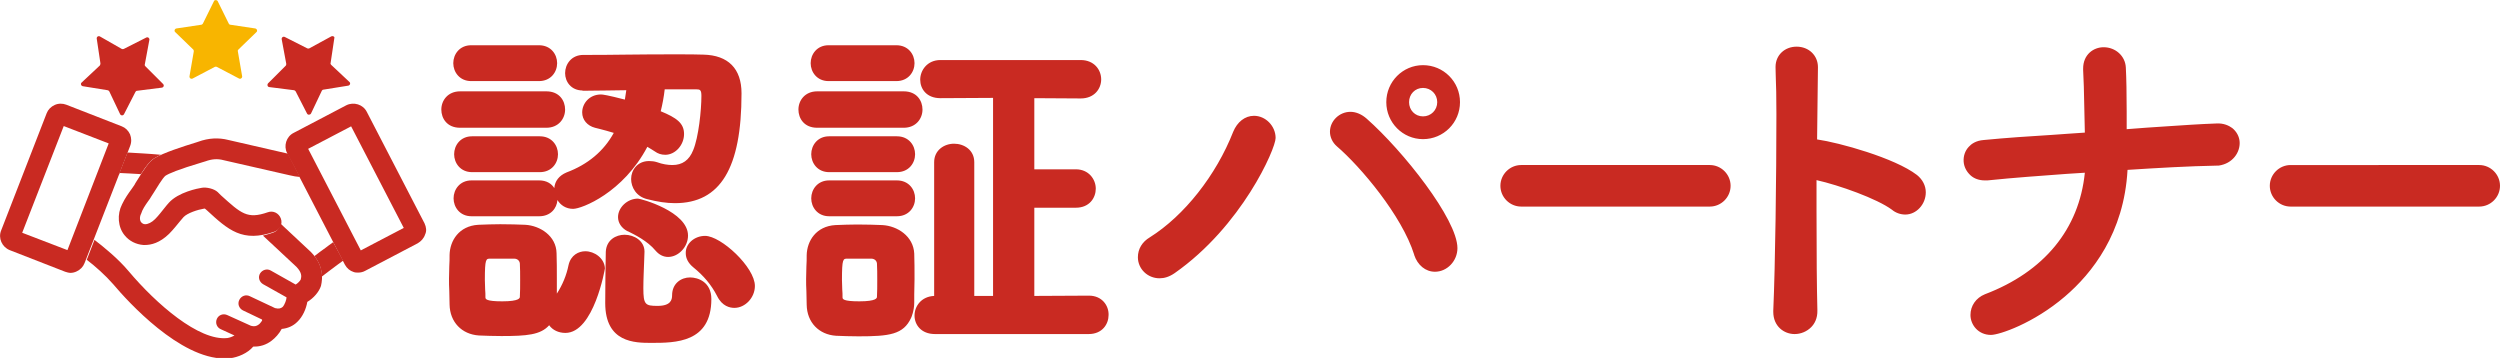
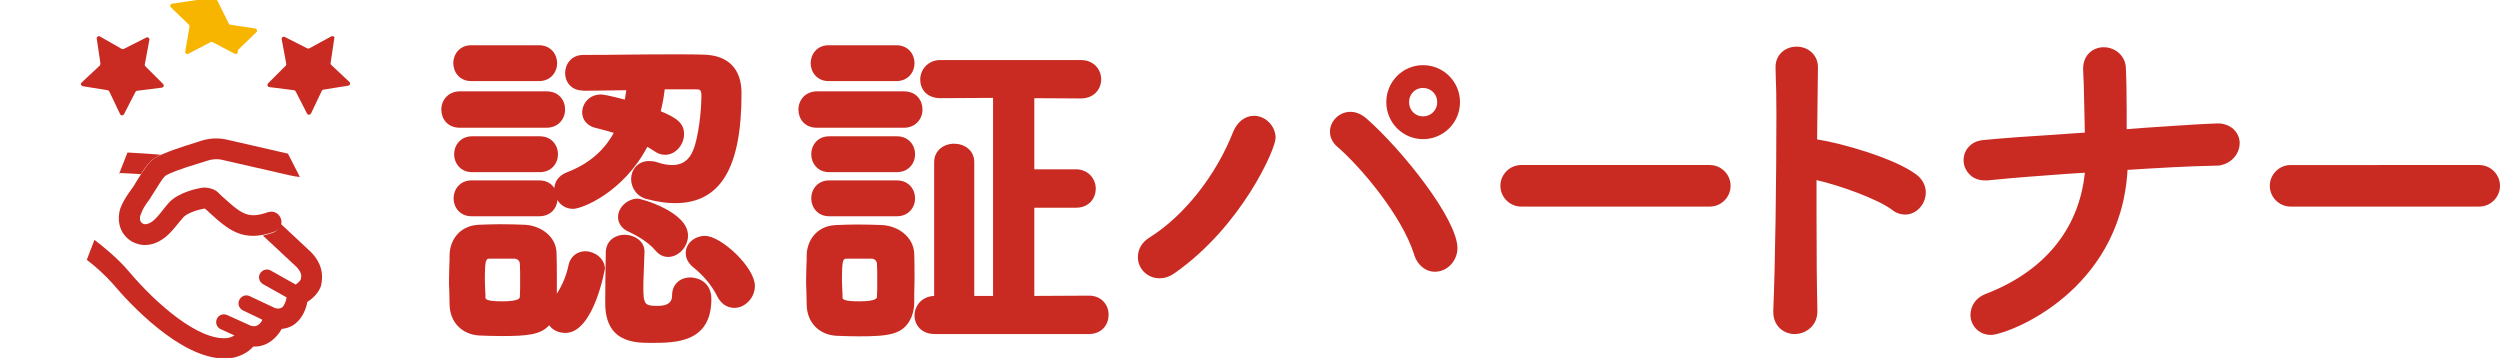
<svg xmlns="http://www.w3.org/2000/svg" version="1.1" id="レイヤー_1" x="0px" y="0px" viewBox="0 0 878.6 125.8" style="enable-background:new 0 0 878.6 125.8;" xml:space="preserve">
  <style type="text/css">
	.st0{fill:#C92A22;}
	.st1{fill:#F8B500;}
</style>
  <g>
    <path class="st0" d="M673.7,61.5c2,1.6,3.1,3.8,3.1,6.1c0,4.2-3.3,7.8-7.2,7.8c-1.7,0-3.4-0.6-4.7-1.7c-5.3-3.9-18.5-8.6-26.5-10.4   v11.1c0,15.3,0.1,26.5,0.3,34.6c0.1,3-1.1,4.9-2.2,6c-1.5,1.5-3.6,2.4-5.8,2.4c-3.7,0-7.5-2.7-7.5-7.8v-0.3c0,0,0-0.1,0-0.1   c0.7-16.1,1.1-46.9,1.1-69c0-7.6-0.1-9.4-0.2-12.4c0-1.2-0.1-2.4-0.1-4.1v-0.2c0-4.1,3.2-7.1,7.4-7.1c4.3,0,7.5,3.1,7.5,7.2v0.1   c0,0,0,0,0,0L638.6,49C646.3,50.1,665.9,55.5,673.7,61.5 M787.1,49.9c-0.1-1.9-1.1-3.7-2.6-4.9c-1.1-0.8-3-1.8-5.7-1.6   c-5.7,0.2-11.4,0.6-17.4,1c-4.6,0.3-9.2,0.6-14,1c0-2,0-4.1,0-6.2c0-6.3-0.1-11.6-0.3-15.5c-0.2-4-3.6-7.1-7.8-7.1   c-3.6,0-7.2,2.6-7.2,7.5v0.3c0,0.1,0,0.1,0,0.2c0.2,3.3,0.3,7.6,0.4,12.9c0.1,3,0.1,6.1,0.2,9.1c-4,0.3-7.8,0.5-11.5,0.8   c-8.1,0.5-15.7,1-24,1.8c-2.8,0.2-4.4,1.4-5.3,2.4c-1.3,1.4-1.9,3.2-1.8,5.1c0.1,1.9,1,3.6,2.4,4.9c1.3,1.2,3.1,1.8,5,1.8   c0.2,0,0.4,0,0.6,0l0.3,0c0,0,0.1,0,0.1,0c9.7-1,18.5-1.6,27.9-2.3c2-0.1,4.2-0.3,6.3-0.4c-2,19.8-14.3,34.8-35.1,42.7   c-3.2,1.3-5.1,4.1-5.1,7.3c0,3.4,2.7,7,7.2,7c2.9,0,14.9-4,26-13.5c9.5-8.1,20.8-22.3,22-44.5c10.9-0.7,21.3-1.3,31.5-1.5   c0.1,0,0.1,0,0.2,0l0.3,0C784.7,57.5,787.3,53.5,787.1,49.9 M480.3,41.7c-1.7-1.5-3.7-2.4-5.7-2.4c-3.9,0-7.2,3.2-7.2,7   c0,1.9,0.9,3.8,2.4,5.1c8.4,7.2,22.9,24.4,27.2,38.1c0,0,0,0,0,0.1c1.2,3.6,4,5.9,7.3,5.9c4.3,0,7.9-3.8,7.9-8.3   C512.2,77.1,493.1,53,480.3,41.7 M440.7,40.7c4.1,0,7.6,3.6,7.6,7.8c0,3.8-11.9,31-35.5,47.5c-1.9,1.3-3.6,1.8-5.3,1.8   c-4.2,0-7.6-3.3-7.6-7.4c0-2.9,1.5-5.4,4.2-7c12.1-7.6,23.3-21.8,29.3-37.1C434.8,42.9,437.5,40.7,440.7,40.7 M500.1,48.9   c7.2,0,13-5.8,13-13s-5.8-13-13-13c-7.1,0-12.9,5.8-12.9,13S493,48.9,500.1,48.9 M500.1,30.9c2.8,0,5,2.2,5,5s-2.2,5-5,5   c-2.8,0-4.9-2.2-4.9-5S497.3,30.9,500.1,30.9 M165.6,28.5h23.8c4.2,0,6.4-3.2,6.4-6.3c0-3.1-2.2-6.3-6.4-6.3h-23.8   c-4.1,0-6.3,3.2-6.3,6.3C159.3,25.3,161.5,28.5,165.6,28.5 M165.9,60.5c-4.1,0-6.3-3.2-6.3-6.3c0-3.1,2.2-6.3,6.3-6.3h23.8   c4.2,0,6.4,3.2,6.4,6.3c0,3.1-2.2,6.3-6.4,6.3H165.9 M217.2,76.3c0-3.4,3.3-6.5,7-6.5c0.9,0,17.6,4.5,17.6,13c0,3.9-3.3,7.5-7,7.5   c-1.7,0-3.2-0.8-4.4-2.2c-2.9-3.5-7.5-5.7-9.7-6.8l-0.3-0.1C218.4,80.1,217.2,78.3,217.2,76.3 M204.8,31.8c-4.1,0-6.2-3.1-6.2-6.1   c0-3.1,2.2-6.4,6.4-6.4c4,0,9.3,0,14.8-0.1c6.3-0.1,12.7-0.1,18.3-0.1c3.6,0,6.7,0,9.1,0.1c8.7,0.2,13.4,4.9,13.4,13.6   c0,26.3-7.4,38.6-23.4,38.6c-3,0-6.2-0.5-9.7-1.4c-3.9-0.9-5.7-4.2-5.7-7.1c0-3.1,2.2-6.3,6.3-6.3c0.9,0,1.9,0.1,2.8,0.4   c1.9,0.7,3.8,1,5.4,1c3.5,0,5.9-1.7,7.3-5.2c1.9-4.5,2.9-14.1,2.9-19.1c0-2.1-0.5-2.3-1.7-2.3h-11.2c-0.3,2.7-0.8,5.3-1.4,7.7   c5.6,2.3,8.2,4.2,8.2,8c0,3.9-3.1,7.3-6.6,7.3c-1.4,0-2.6-0.4-3.7-1.2c-0.8-0.5-1.7-1.1-2.6-1.6c-8.5,16.1-23,21.8-26.1,21.8   c-2.5,0-4.4-1.3-5.5-3.1c-0.2,2.9-2.4,5.7-6.4,5.7h-23.8c-4.1,0-6.3-3.2-6.3-6.3c0-3.1,2.2-6.3,6.3-6.3h23.8c2.5,0,4.3,1.1,5.3,2.7   c0.2-2.5,1.7-4.4,4.3-5.5c7.5-2.8,13.1-7.5,16.6-13.9c-1.7-0.5-3.3-1-5-1.4l-1.6-0.4c-2.7-0.7-4.5-2.8-4.5-5.4   c0-3.1,2.5-6.3,6.6-6.3c0.6,0,2.2,0.2,8.4,1.8c0.2-1.1,0.3-2.2,0.5-3.3c-2.3,0-4.7,0.1-6.9,0.1c-3.1,0-6,0.1-8.5,0.1L204.8,31.8    M205.7,88.3c-2.3,0-5.1,1.3-5.9,4.9c-0.7,3.5-2.1,6.9-4.1,10c0-1.7,0-3.4,0-5.2c0-3.1,0-6.3-0.1-9c-0.1-6.1-5.8-9.7-11-10   c-2.5-0.1-5.5-0.2-8.8-0.2c-2.4,0-5.1,0.1-7.7,0.2c-6.8,0.4-10,5.6-10.1,10.6c0,1.3,0,2.6-0.1,3.9c0,1.4-0.1,2.9-0.1,4.4   c0,1.4,0,2.9,0.1,4.4c0,1.5,0.1,3.1,0.1,4.7c0.1,6.2,4.3,10.5,10.3,10.9c2.4,0.1,5.1,0.2,7.9,0.2c8.9,0,13.8-0.4,16.8-3.8   c1.2,1.7,3.3,2.7,5.7,2.7c10,0,13.9-22.5,13.9-22.7C212.4,90.7,208.9,88.3,205.7,88.3 M182.8,98.5c0,2,0,4.2-0.1,5.8   c0,0.4-0.1,1.6-6.2,1.6c-5.7,0-5.9-0.8-5.9-1.4c0-0.9,0-1.8-0.1-2.8c0-1.1-0.1-2.2-0.1-3.3c0-7.5,0.4-7.5,1.9-7.5h8.4   c1.1,0,1.9,0.7,2,1.7C182.8,94.2,182.8,96.4,182.8,98.5 M161.7,44.9c-4.6,0-6.6-3.3-6.6-6.4c0-3.2,2.3-6.4,6.6-6.4H192   c4.6,0,6.6,3.3,6.6,6.4c0,3.2-2.3,6.4-6.6,6.4H161.7z M247.8,82.9c5.6,0,17.5,11,17.5,17.6c0,4.1-3.4,7.7-7.2,7.7   c-1.5,0-4.3-0.5-6.1-4.2c-2-3.9-4.7-7.1-8.4-10.1c-1.7-1.4-2.6-3.1-2.6-4.9C240.9,85.7,244,82.9,247.8,82.9 M242.5,97.5   c2.8,0,7.5,1.6,7.5,7.6c0,15.4-12.7,15.4-21.1,15.4c-5.7,0-16.2,0-16.2-14c0-4.5,0.1-12.9,0.2-18c0.2-4.2,3.6-6,6.6-6   c3.4,0,7,2.2,7,5.9v0.1c0,0,0,0,0,0c0,0.9-0.1,1.8-0.1,2.8c-0.1,3.2-0.3,6.8-0.3,10c0,5.8,0.7,6.2,5,6.2c4.6,0,5.1-2.1,5.1-3.7   C236.2,99.5,239.5,97.5,242.5,97.5 M382.7,103.9l-19.2,0.1v-31h14.6c4.8,0,7-3.5,7-6.7c0-3.3-2.5-6.8-7-6.8h-14.6V34.5l16.3,0.1   c4.8,0,7.2-3.4,7.2-6.7c0-3.4-2.5-6.8-7.2-6.8h-49.3c-4.6,0-7.1,3.6-7.1,6.9c0,3.2,2.2,6.5,7.1,6.5l18.5-0.1v69.6h-6.6v-47   c0-4.3-3.6-6.5-7.1-6.5c-3.5,0-7,2.3-7,6.5V104c-4.5,0.2-6.9,3.6-6.9,6.9c0,3.2,2.3,6.5,7.2,6.5h54c4.8,0,7-3.5,7-6.7   C389.7,107.4,387.3,103.9,382.7,103.9 M310.1,79.1c-2.5-0.1-5.5-0.2-8.8-0.2c-2.4,0-5.1,0.1-7.7,0.2c-6.8,0.4-10,5.6-10.1,10.6   c0,1.3,0,2.6-0.1,3.9c0,1.4-0.1,2.9-0.1,4.4c0,1.4,0,2.9,0.1,4.4c0,1.5,0.1,3.1,0.1,4.7c0.1,6.2,4.3,10.5,10.3,10.9   c2.4,0.1,5.1,0.2,7.9,0.2c10.8,0,15.8-0.6,18.5-6.5c0.1-0.2,1.1-2.5,1.1-5.4c0-0.7,0-1.7,0-2.8c0-1.6,0.1-3.6,0.1-5.4   c0-3.1,0-6.3-0.1-9C321,83,315.4,79.4,310.1,79.1 M308.3,98.5c0,2,0,4.2-0.1,5.8c0,0.4-0.1,1.6-6.2,1.6c-5.7,0-5.9-0.8-5.9-1.4   c0-0.9,0-1.8-0.1-2.8c0-1.1-0.1-2.2-0.1-3.3c0-7.5,0.4-7.5,1.9-7.5h8.4c1.1,0,1.9,0.7,2,1.7C308.3,94.2,308.3,96.4,308.3,98.5    M291.2,28.5c-4.1,0-6.3-3.2-6.3-6.3c0-3.1,2.2-6.3,6.3-6.3H315c4.2,0,6.4,3.2,6.4,6.3c0,3.1-2.2,6.3-6.4,6.3H291.2 M287.2,44.9   c-4.6,0-6.6-3.3-6.6-6.4c0-3.2,2.3-6.4,6.6-6.4h30.4c4.6,0,6.6,3.3,6.6,6.4c0,3.2-2.3,6.4-6.6,6.4H287.2z M315.2,47.9   c4.2,0,6.4,3.2,6.4,6.3c0,3.1-2.2,6.3-6.4,6.3h-23.8c-4.1,0-6.3-3.2-6.3-6.3c0-3.1,2.2-6.3,6.3-6.3H315.2 M315.2,63.4   c4.2,0,6.4,3.2,6.4,6.3c0,3.1-2.2,6.3-6.4,6.3h-23.8c-4.1,0-6.3-3.2-6.3-6.3c0-3.1,2.2-6.3,6.3-6.3H315.2 M871.3,72.6   c4,0,7.3-3.3,7.3-7.3c0-4-3.3-7.3-7.3-7.3H805c-4,0-7.3,3.3-7.3,7.3c0,4,3.3,7.3,7.3,7.3H871.3 M600.9,72.6c4,0,7.3-3.3,7.3-7.3   c0-4-3.3-7.3-7.3-7.3h-66.3c-4,0-7.3,3.3-7.3,7.3c0,4,3.3,7.3,7.3,7.3H600.9" />
    <g>
-       <path class="st1" d="M76.5,0.4l3.9,7.9c0.1,0.2,0.3,0.4,0.6,0.4l8.7,1.3c0.6,0.1,0.9,0.9,0.4,1.3l-6.3,6.1    c-0.2,0.2-0.3,0.4-0.2,0.7l1.5,8.7c0.1,0.6-0.6,1.1-1.1,0.8l-7.8-4.1c-0.2-0.1-0.5-0.1-0.7,0l-7.8,4.1c-0.6,0.3-1.2-0.2-1.1-0.8    l1.5-8.7c0-0.3,0-0.5-0.2-0.7l-6.3-6.1c-0.5-0.4-0.2-1.2,0.4-1.3l8.7-1.3c0.2,0,0.5-0.2,0.6-0.4l3.9-7.9    C75.4-0.1,76.2-0.1,76.5,0.4" />
+       <path class="st1" d="M76.5,0.4l3.9,7.9c0.1,0.2,0.3,0.4,0.6,0.4l8.7,1.3c0.6,0.1,0.9,0.9,0.4,1.3l-6.3,6.1    c-0.2,0.2-0.3,0.4-0.2,0.7c0.1,0.6-0.6,1.1-1.1,0.8l-7.8-4.1c-0.2-0.1-0.5-0.1-0.7,0l-7.8,4.1c-0.6,0.3-1.2-0.2-1.1-0.8    l1.5-8.7c0-0.3,0-0.5-0.2-0.7l-6.3-6.1c-0.5-0.4-0.2-1.2,0.4-1.3l8.7-1.3c0.2,0,0.5-0.2,0.6-0.4l3.9-7.9    C75.4-0.1,76.2-0.1,76.5,0.4" />
      <path class="st0" d="M35.1,12.8c-0.6-0.3-1.2,0.2-1.1,0.8l1.3,8.7c0,0.3-0.1,0.5-0.2,0.7l-6.4,6c-0.5,0.4-0.2,1.2,0.4,1.3l8.7,1.4    c0.2,0,0.5,0.2,0.6,0.4l3.8,8c0.3,0.6,1.1,0.6,1.4,0l4-7.8c0.1-0.2,0.3-0.4,0.6-0.4l8.7-1.1c0.6-0.1,0.9-0.8,0.4-1.3l-6.2-6.2    c-0.2-0.2-0.3-0.4-0.2-0.7l1.6-8.6c0.1-0.6-0.5-1.1-1.1-0.8l-7.9,4c-0.2,0.1-0.5,0.1-0.7,0L35.1,12.8" />
      <path class="st0" d="M116.4,12.8l-7.7,4.2c-0.2,0.1-0.5,0.1-0.7,0l-7.9-4c-0.6-0.3-1.2,0.2-1.1,0.8l1.6,8.6c0,0.3,0,0.5-0.2,0.7    l-6.2,6.2c-0.4,0.5-0.2,1.2,0.4,1.3l8.7,1.1c0.2,0,0.5,0.2,0.6,0.4l4,7.8c0.3,0.6,1.1,0.5,1.4,0l3.8-8c0.1-0.2,0.3-0.4,0.6-0.4    l8.7-1.4c0.6-0.1,0.9-0.9,0.4-1.3l-6.4-6c-0.2-0.2-0.3-0.4-0.2-0.7l1.3-8.7C117.7,12.9,117,12.5,116.4,12.8" />
      <path class="st0" d="M52,70.8c0.5-0.6,0.9-1.3,1.2-1.8c0.2-0.3,0.5-0.8,0.9-1.4c0.8-1.3,3.1-5.1,4-5.8c1.2-0.8,4.4-2.2,13.1-4.8    c0.6-0.2,0.9-0.3,1-0.3c2.2-0.8,4.2-1,6.4-0.4l23.2,5.3c1.2,0.3,2.4,0.5,3.6,0.6l-4.2-8.2l-20.9-4.8c-3.5-0.9-7-0.7-10.6,0.6    c-0.1,0-0.3,0.1-0.6,0.2c-4.9,1.5-11.7,3.7-14.8,5.6c-1.8,1.1-3.6,3.7-6.3,8.1c-0.3,0.5-0.6,0.9-0.7,1.2c-0.3,0.5-0.7,1-1.1,1.6    c-1.1,1.5-2.3,3.2-3.3,5.3c-1.8,3.5-1.5,8,0.9,10.9c1.6,2,4,3.2,6.6,3.4c0.2,0,0.4,0,0.5,0c2.2,0,5.2-0.7,8.5-3.9    c1.6-1.6,2.9-3.3,3.9-4.5c0.5-0.6,0.9-1.1,1.2-1.4c1.3-1.4,4.9-2.6,7.3-3c0.1,0,0.1,0,0.2,0l0.7,0.6c7.5,6.9,12.5,11.5,23.8,7.5    c1.9-0.7,2.9-2.7,2.2-4.6c-0.7-1.9-2.7-2.9-4.6-2.2c-7.2,2.5-9.3,0.5-16.5-6l-1.1-1.1c-1.3-1.2-4-1.8-5.6-1.5l0,0    c-1.3,0.2-8.2,1.5-11.6,5.3c-0.5,0.5-0.9,1.1-1.5,1.8c-0.9,1.1-2,2.6-3.3,3.9c-1.2,1.2-2.5,1.8-3.5,1.8c-0.7,0-1.1-0.4-1.4-0.7    c-0.5-0.6-0.6-1.9,0-3C50,73.7,51,72.2,52,70.8z" />
-       <path class="st0" d="M149.2,78.5l-20.3-39.2c-1.3-2.6-4.6-3.6-7.2-2.3l-18.5,9.7c-2.6,1.3-3.6,4.6-2.3,7.1L121.2,93    c0.7,1.3,1.8,2.2,3.1,2.6c0.5,0.2,1.1,0.2,1.6,0.2c0.8,0,1.7-0.2,2.4-0.6l18.5-9.7c1.2-0.7,2.2-1.8,2.6-3.1    C150,81.2,149.8,79.8,149.2,78.5z M126.8,88l-18.5-35.7l15.1-7.9l18.5,35.7L126.8,88z" />
      <g>
        <path class="st0" d="M109.3,88.6L109.3,88.6c-0.5-0.4-5.7-5.4-10.8-10.1c-0.1,1.4-1,2.7-2.4,3.2c-1.3,0.5-2.6,0.8-3.7,1.1     c4.3,4,9.3,8.7,11.8,11c1.9,2,1.8,3.3,1.5,4.4c-0.2,0.5-1.2,1.5-1.8,1.8c0,0,0,0,0,0l-8.7-4.9c-1.3-0.8-3-0.3-3.8,1     s-0.3,3,1.1,3.8l8.2,4.6v0c0,0.7-0.6,2.6-1.4,3.4c-0.6,0.5-1.4,0.7-2.5,0.4c-0.1,0-0.2,0-0.3-0.1l-8.7-4.1     c-1.4-0.7-3-0.1-3.7,1.3c-0.7,1.4-0.1,3,1.3,3.7l6.7,3.2c0,0.1,0,0.3,0,0.4c-0.3,0.4-0.7,1-1.1,1.3c-0.9,0.7-1.7,0.8-2.8,0.5     l-8.4-3.8c-1.4-0.6-3,0-3.6,1.4c-0.6,1.4,0,3,1.4,3.6l4.8,2.2c-0.7,0.4-1.7,0.8-2.5,0.9c-10,1.1-25-12-34.7-23.5     c-3.7-4.4-8.5-8.3-12-11l-2.7,7c3,2.3,6.5,5.4,9.3,8.6c5.3,6.3,23.4,26.1,39.1,26.1c0.6,0,1.3,0,1.9-0.1c2.8-0.3,6.3-1.8,8.2-4.1     c2.3,0.1,4.6-0.6,6.5-2.1c1.2-0.9,2.6-2.4,3.5-4.1c2.1-0.2,4-1,5.5-2.5c1.9-1.8,3.1-4.6,3.5-7c2.2-1.3,4.1-3.5,4.8-5.6     C113.5,97.5,113.7,93.1,109.3,88.6z" />
        <path class="st0" d="M49.5,61.2c1.8-2.8,3.2-4.6,4.6-5.5c0.7-0.4,1.5-0.9,2.5-1.3c-4.2-0.4-8.6-0.6-11.8-0.8l-3.1,7.9l0.4-0.7     C43.9,60.9,46.6,61,49.5,61.2z" />
      </g>
-       <path class="st0" d="M45.7,47.2c-0.6-1.3-1.6-2.3-2.9-2.8l-19.5-7.6c-1.3-0.5-2.8-0.5-4.1,0.1c-1.3,0.6-2.3,1.6-2.8,2.9L0.4,81    c-1.1,2.7,0.3,5.8,3,6.9l19.5,7.6c0.6,0.2,1.3,0.4,1.9,0.4c0.7,0,1.5-0.2,2.1-0.5c1.3-0.6,2.3-1.6,2.8-2.9l16-41.1    C46.3,49.9,46.2,48.5,45.7,47.2z M23.7,87.9L7.8,81.8l14.6-37.5l15.8,6.1L23.7,87.9z" />
      <g>
-         <path class="st0" d="M117.1,85.1c-0.9,0.6-2,1.5-2.7,2c-1.3,0.9-2.6,1.9-3.9,2.9c2,2.6,2.6,5,2.6,7.2c1.9-1.5,4-3,5.7-4.3     c0.7-0.5,1.2-0.9,1.8-1.3L117.1,85.1z" />
-       </g>
+         </g>
    </g>
  </g>
</svg>